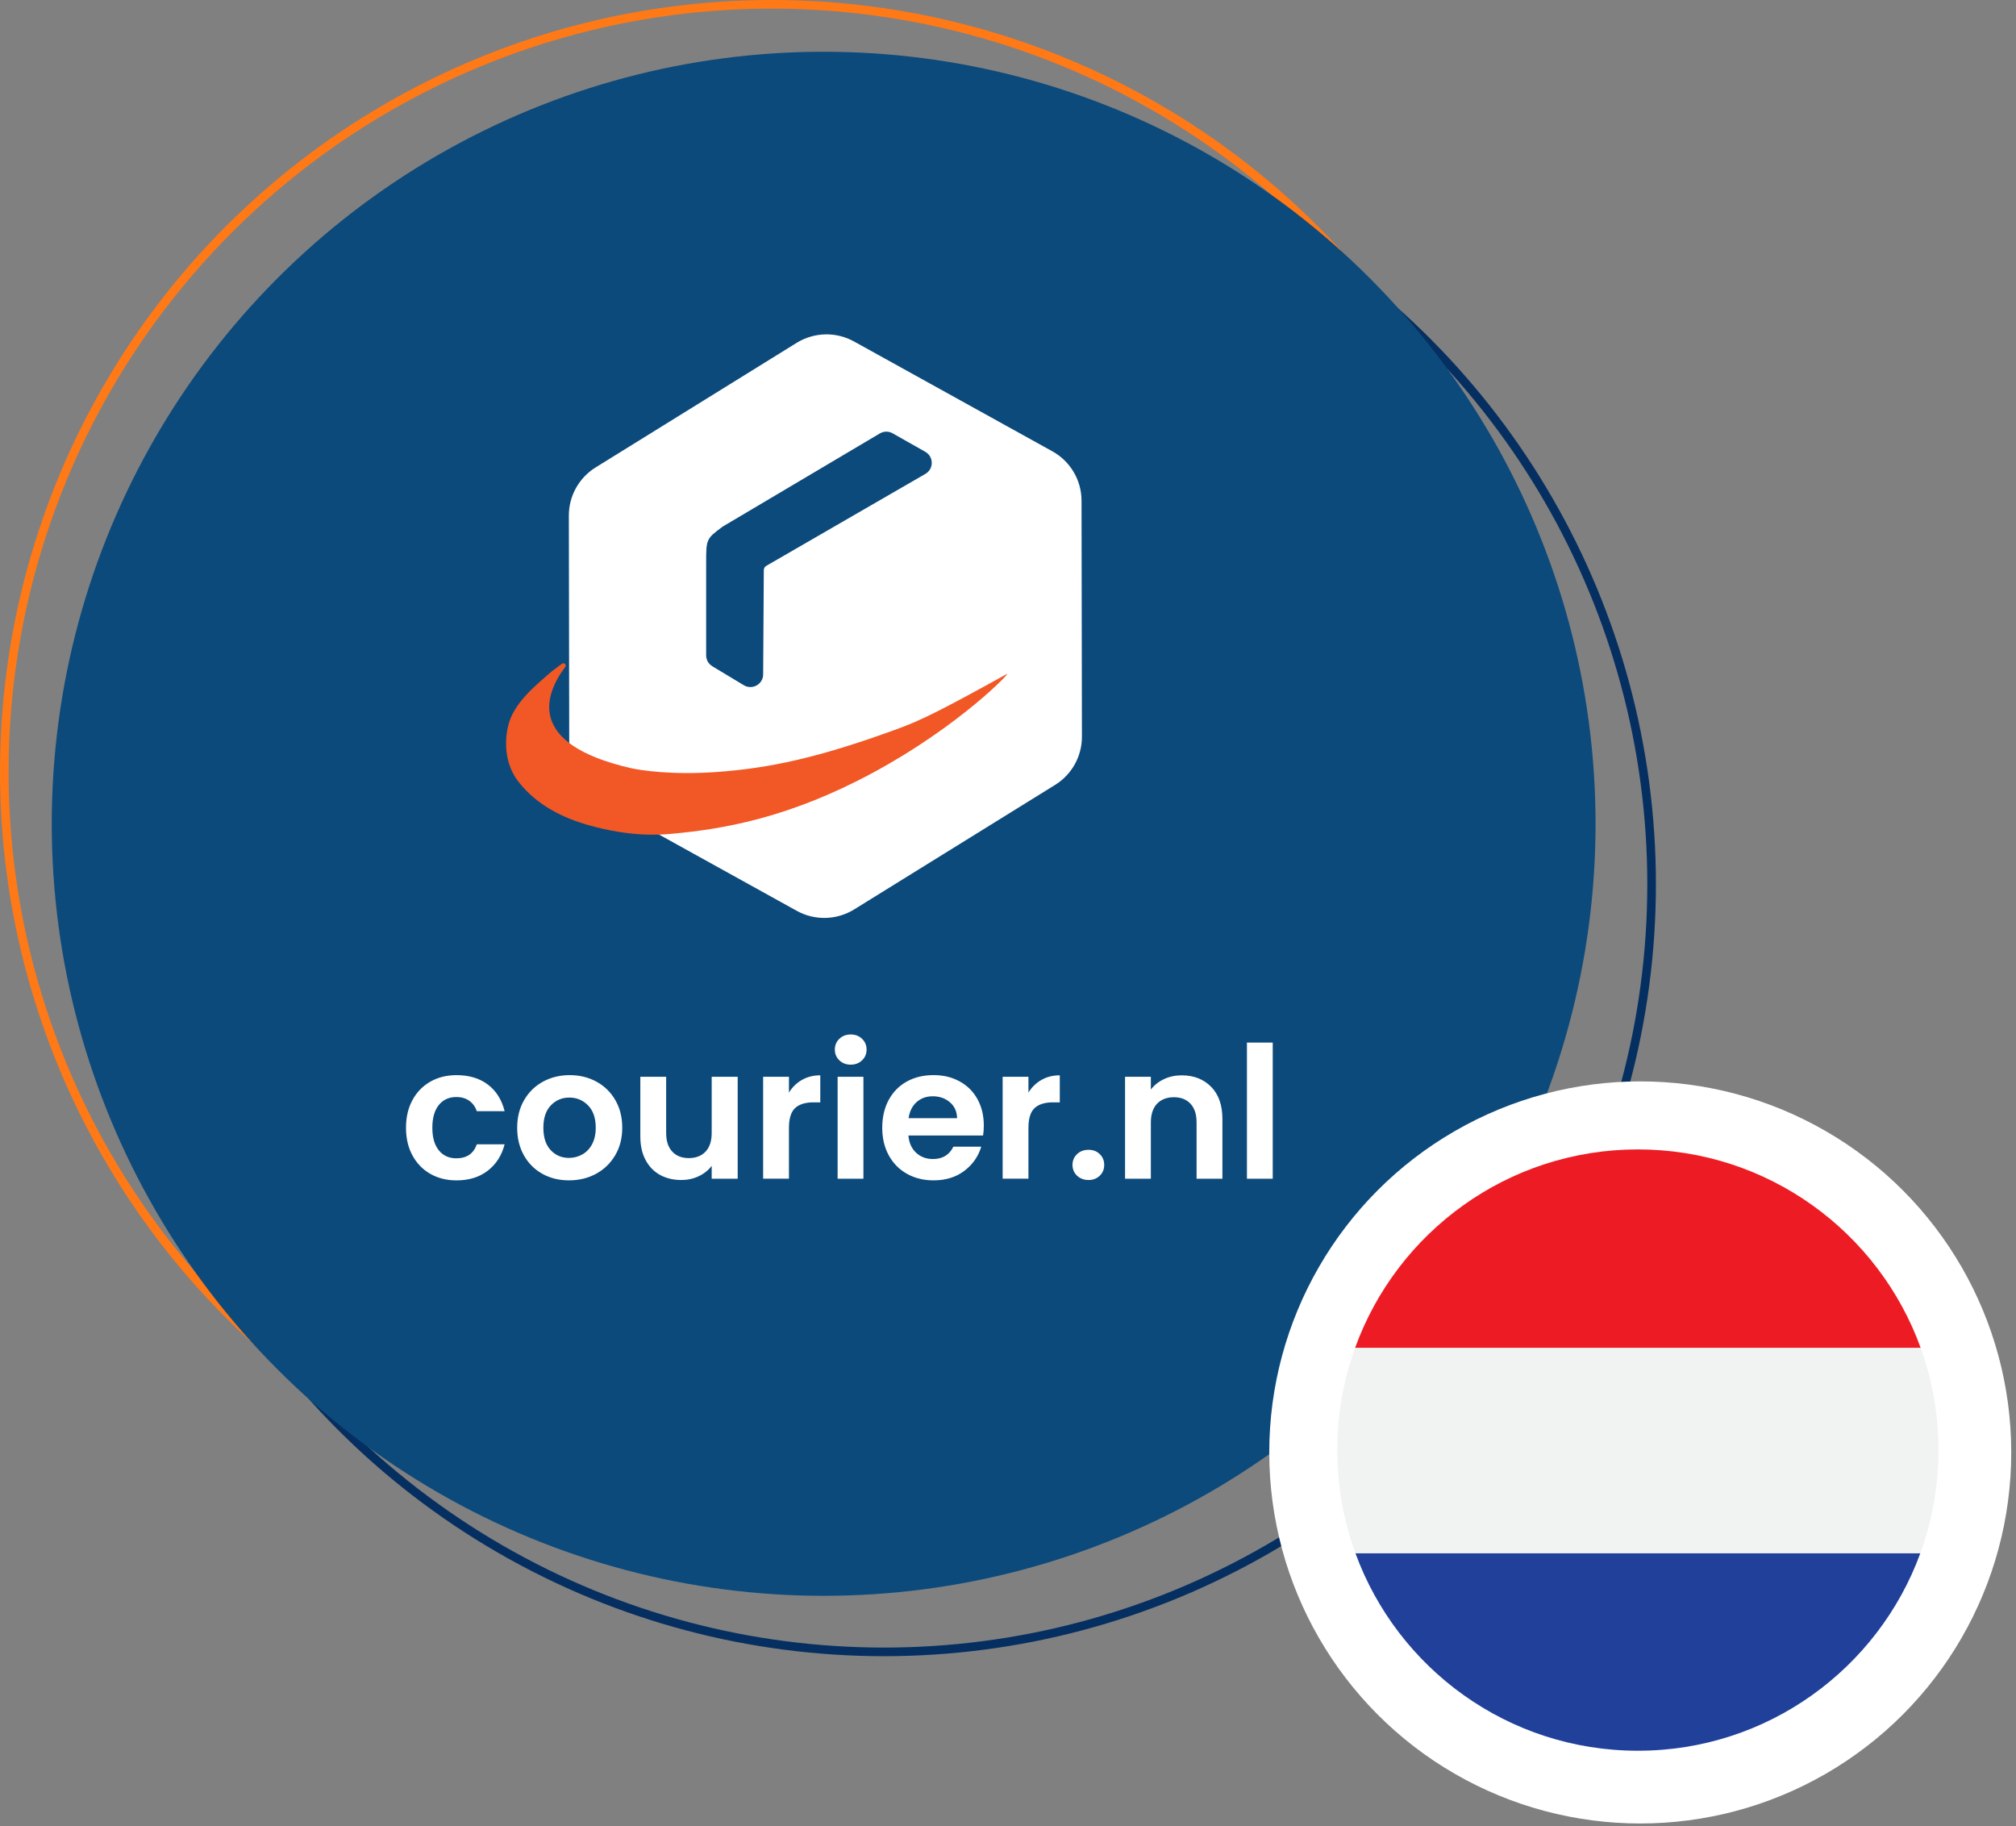
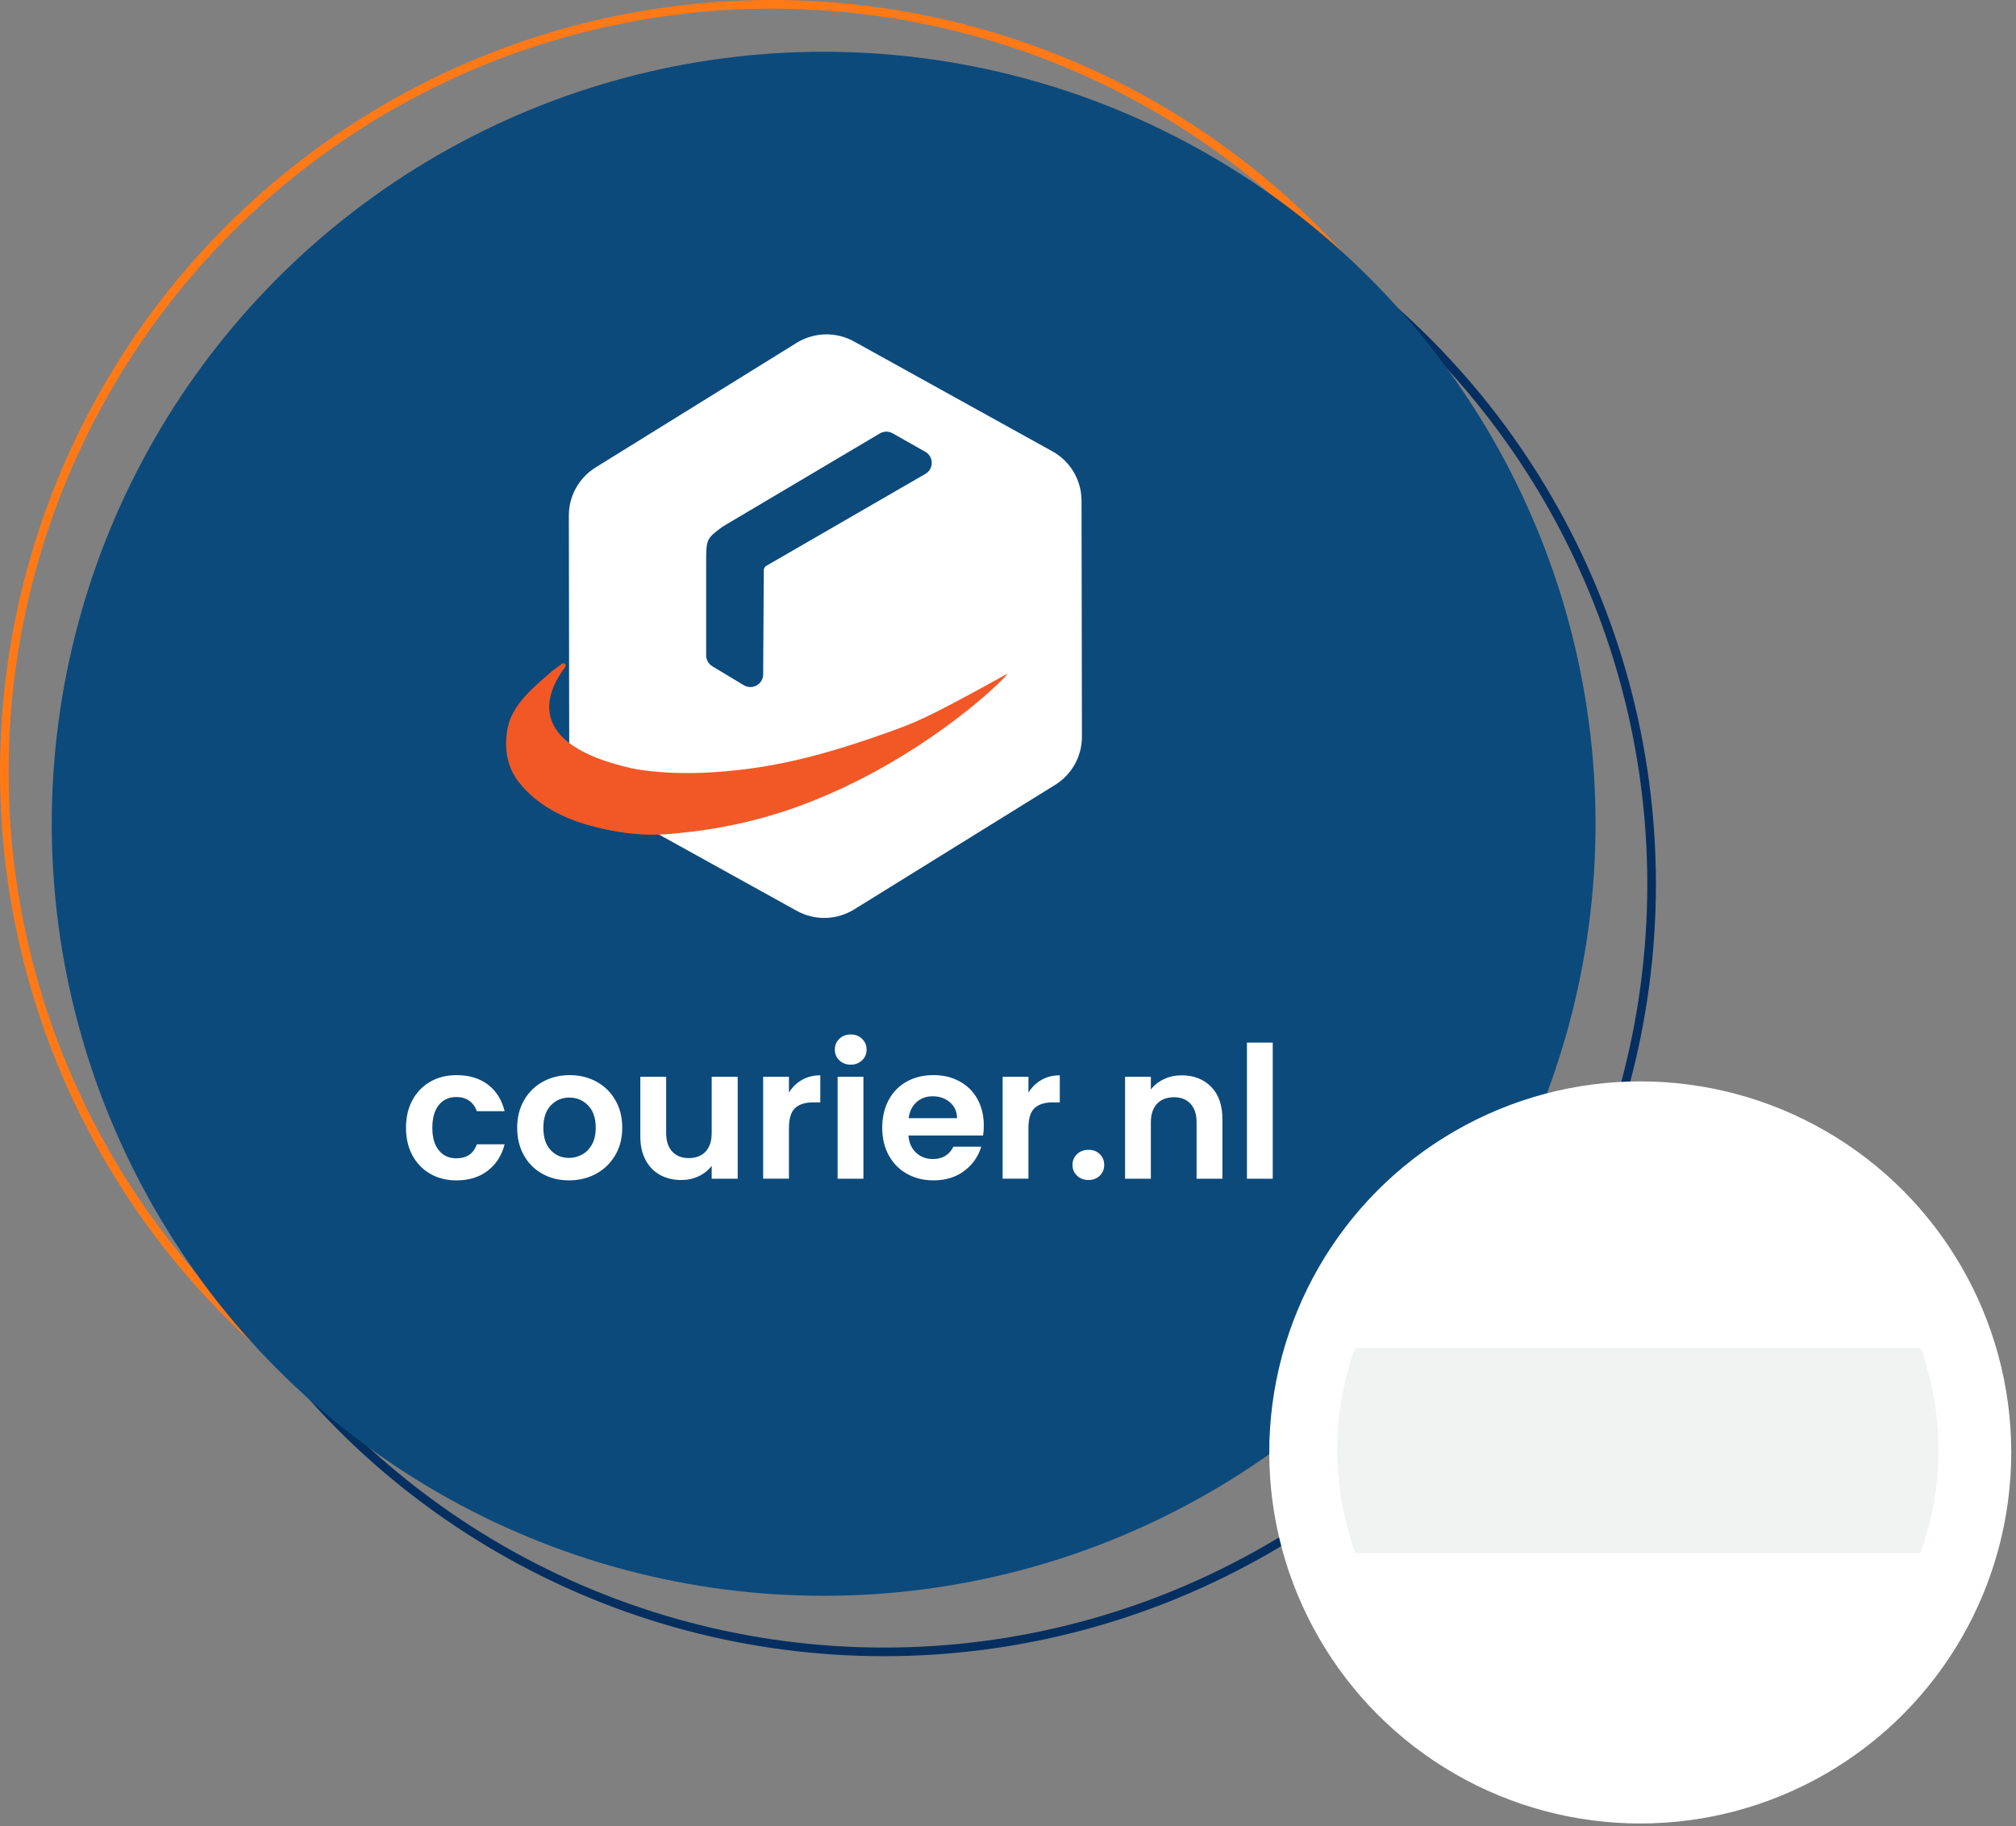
<svg xmlns="http://www.w3.org/2000/svg" width="371" height="336" viewBox="0 0 371 336" fill="none">
  <rect x="0" y="0" width="371" height="336" fill="#808080" stroke="none" />
  <circle cx="162.684" cy="162.684" r="141.257" stroke="#052F60" stroke-width="1.587" />
  <circle cx="142.051" cy="142.051" r="141.257" stroke="#FF7917" stroke-width="1.587" />
  <circle cx="151.574" cy="151.574" r="142.051" fill="#0C4A7C" />
  <path d="M199.032 92.127L199.105 135.551C199.11 139.158 197.245 142.51 194.173 144.416L157.197 167.327C153.978 169.32 149.933 169.42 146.623 167.587L110.127 147.38C106.817 145.547 104.76 142.072 104.756 138.291L104.683 94.868C104.678 91.261 106.543 87.909 109.615 86.003L146.591 63.092C149.809 61.099 153.855 60.999 157.165 62.832L193.661 83.039C196.97 84.872 199.028 88.347 199.032 92.127Z" fill="white" />
  <path d="M131.086 122.586C130.382 122.162 129.952 121.405 129.952 120.584C129.952 116.521 129.952 104.422 129.952 103.624C129.952 99.264 129.952 99.132 132.91 96.957C132.974 96.911 133.042 96.866 133.106 96.825L161.914 79.751C162.641 79.322 163.537 79.313 164.273 79.728L170.279 83.13C171.856 84.024 171.865 86.286 170.298 87.193L141.408 103.888C140.905 104.212 140.717 104.185 140.562 104.81L140.443 124.086C140.434 125.901 138.441 127.014 136.882 126.079L131.09 122.595L131.086 122.586Z" fill="#0C4A7C" />
  <path d="M103.417 122.125C103.814 121.829 104.313 122.326 104.016 122.723C100.317 127.643 96.665 136.85 116.024 141.315C117.853 141.739 123.585 142.624 131.685 142.058C141.591 141.365 150.687 139.422 165.242 134.087C169.21 132.632 172.734 130.977 185.296 124.004C186.21 123.498 176.615 133.562 160.662 142.168C145.312 150.449 133.193 152.57 123.356 153.436C121.208 153.623 115.96 153.993 108.267 151.813C103.856 150.563 98.818 148.265 95.358 143.759C92.162 139.596 93.31 134.552 93.442 133.877C94.302 129.435 98.695 126.024 101.611 123.47L103.421 122.121L103.417 122.125Z" fill="#F15826" />
  <path d="M75.9 202.409C76.692 200.954 77.79 199.826 79.19 199.023C80.593 198.223 82.2 197.823 84.007 197.823C86.337 197.823 88.265 198.406 89.792 199.564C91.32 200.726 92.343 202.357 92.864 204.456H87.74C87.47 203.643 87.01 203.005 86.364 202.543C85.718 202.081 84.923 201.85 83.973 201.85C82.615 201.85 81.54 202.343 80.752 203.322C79.961 204.305 79.563 205.698 79.563 207.504C79.563 209.311 79.961 210.669 80.752 211.651C81.543 212.634 82.618 213.124 83.973 213.124C85.898 213.124 87.152 212.269 87.74 210.552H92.864C92.343 212.582 91.316 214.196 89.778 215.392C88.241 216.588 86.316 217.185 84.011 217.185C82.2 217.185 80.597 216.785 79.194 215.985C77.79 215.182 76.692 214.054 75.904 212.599C75.112 211.145 74.715 209.448 74.715 207.504C74.715 205.56 75.109 203.867 75.904 202.412L75.9 202.409ZM99.821 215.982C98.373 215.178 97.236 214.047 96.413 212.579C95.588 211.114 95.176 209.421 95.176 207.501C95.176 205.58 95.601 203.891 96.448 202.422C97.298 200.957 98.456 199.823 99.924 199.02C101.393 198.22 103.035 197.82 104.845 197.82C106.656 197.82 108.294 198.22 109.763 199.02C111.232 199.823 112.393 200.954 113.239 202.422C114.09 203.888 114.511 205.58 114.511 207.501C114.511 209.421 114.076 211.114 113.205 212.579C112.334 214.044 111.159 215.178 109.677 215.982C108.194 216.781 106.539 217.181 104.704 217.181C102.869 217.181 101.265 216.781 99.817 215.982H99.821ZM107.137 212.427C107.893 212.01 108.498 211.386 108.951 210.548C109.404 209.714 109.632 208.697 109.632 207.501C109.632 205.718 109.162 204.35 108.222 203.388C107.282 202.429 106.134 201.95 104.78 201.95C103.425 201.95 102.285 202.429 101.369 203.388C100.453 204.346 99.994 205.718 99.994 207.501C99.994 209.283 100.439 210.655 101.334 211.614C102.226 212.572 103.353 213.051 104.711 213.051C105.571 213.051 106.38 212.844 107.137 212.424V212.427ZM135.754 198.127V216.878H130.971V214.509C130.359 215.323 129.561 215.961 128.58 216.423C127.595 216.885 126.527 217.116 125.373 217.116C123.904 217.116 122.601 216.805 121.471 216.185C120.341 215.564 119.453 214.651 118.807 213.444C118.16 212.238 117.839 210.8 117.839 209.128V198.127H122.591V208.452C122.591 209.941 122.964 211.086 123.71 211.886C124.457 212.689 125.473 213.086 126.762 213.086C128.051 213.086 129.105 212.686 129.851 211.886C130.598 211.086 130.971 209.938 130.971 208.452V198.127H135.754ZM147.579 198.703C148.564 198.137 149.687 197.854 150.955 197.854V202.829H149.701C148.208 202.829 147.082 203.177 146.325 203.877C145.568 204.577 145.188 205.798 145.188 207.532V216.874H140.44V198.123H145.188V201.033C145.799 200.04 146.598 199.261 147.579 198.699V198.703ZM154.466 195.096C153.914 194.569 153.634 193.907 153.634 193.118C153.634 192.328 153.91 191.666 154.466 191.135C155.023 190.604 155.717 190.339 156.554 190.339C157.39 190.339 158.085 190.604 158.641 191.135C159.194 191.666 159.474 192.325 159.474 193.118C159.474 193.91 159.197 194.569 158.641 195.096C158.085 195.627 157.39 195.893 156.554 195.893C155.717 195.893 155.019 195.627 154.466 195.096ZM158.893 198.127V216.878H154.145V198.127H158.893ZM180.913 208.924H167.173C167.287 210.279 167.761 211.338 168.597 212.106C169.433 212.875 170.463 213.258 171.683 213.258C173.449 213.258 174.703 212.503 175.45 210.99H180.575C180.032 212.796 178.992 214.278 177.454 215.44C175.916 216.602 174.026 217.181 171.787 217.181C169.976 217.181 168.355 216.781 166.918 215.982C165.483 215.178 164.36 214.047 163.559 212.579C162.757 211.114 162.356 209.421 162.356 207.501C162.356 205.58 162.75 203.857 163.545 202.388C164.336 200.923 165.445 199.795 166.869 199.002C168.293 198.213 169.934 197.817 171.787 197.817C173.639 197.817 175.173 198.199 176.59 198.968C178.004 199.737 179.099 200.826 179.88 202.236C180.661 203.646 181.048 205.267 181.048 207.094C181.048 207.77 181.003 208.38 180.913 208.921V208.924ZM176.131 205.739C176.106 204.522 175.667 203.546 174.807 202.812C173.95 202.078 172.896 201.712 171.652 201.712C170.477 201.712 169.485 202.067 168.683 202.778C167.882 203.488 167.388 204.477 167.208 205.739H176.131ZM191.654 198.703C192.639 198.137 193.762 197.854 195.03 197.854V202.829H193.776C192.283 202.829 191.156 203.177 190.399 203.877C189.643 204.577 189.262 205.798 189.262 207.532V216.874H184.514V198.123H189.262V201.033C189.874 200.04 190.672 199.261 191.654 198.699V198.703ZM198.202 216.319C197.649 215.792 197.37 215.13 197.37 214.34C197.37 213.551 197.646 212.889 198.202 212.358C198.759 211.827 199.464 211.562 200.324 211.562C201.185 211.562 201.852 211.827 202.394 212.358C202.937 212.889 203.206 213.548 203.206 214.34C203.206 215.133 202.937 215.792 202.394 216.319C201.852 216.85 201.16 217.116 200.324 217.116C199.488 217.116 198.759 216.85 198.202 216.319ZM222.887 199.968C224.266 201.378 224.957 203.346 224.957 205.877V216.878H220.205V206.522C220.205 205.032 219.832 203.888 219.085 203.084C218.339 202.285 217.32 201.885 216.031 201.885C214.742 201.885 213.684 202.285 212.927 203.084C212.17 203.888 211.79 205.032 211.79 206.522V216.878H207.042V198.127H211.79V200.464C212.423 199.651 213.231 199.013 214.216 198.551C215.198 198.089 216.279 197.858 217.458 197.858C219.697 197.858 221.504 198.565 222.887 199.975V199.968ZM234.218 191.828V216.878H229.47V191.828H234.218Z" fill="white" />
  <circle cx="301.851" cy="267.244" r="62.014" fill="white" stroke="white" stroke-width="12.517" />
-   <path d="M353.465 248.025H249.366C257.055 226.719 277.454 211.488 301.415 211.488C325.377 211.488 345.775 226.719 353.465 248.025Z" fill="#ED1C24" />
  <path d="M356.736 266.809C356.736 273.483 355.555 279.884 353.388 285.807H249.444C247.277 279.884 246.095 273.483 246.095 266.809C246.095 260.215 247.247 253.889 249.366 248.025H353.465C355.584 253.889 356.736 260.215 356.736 266.809Z" fill="#F1F2F2" />
-   <path d="M353.388 285.807C345.639 307.001 325.296 322.129 301.416 322.129C277.535 322.129 257.193 307.001 249.444 285.807H353.388Z" fill="#21409A" />
</svg>